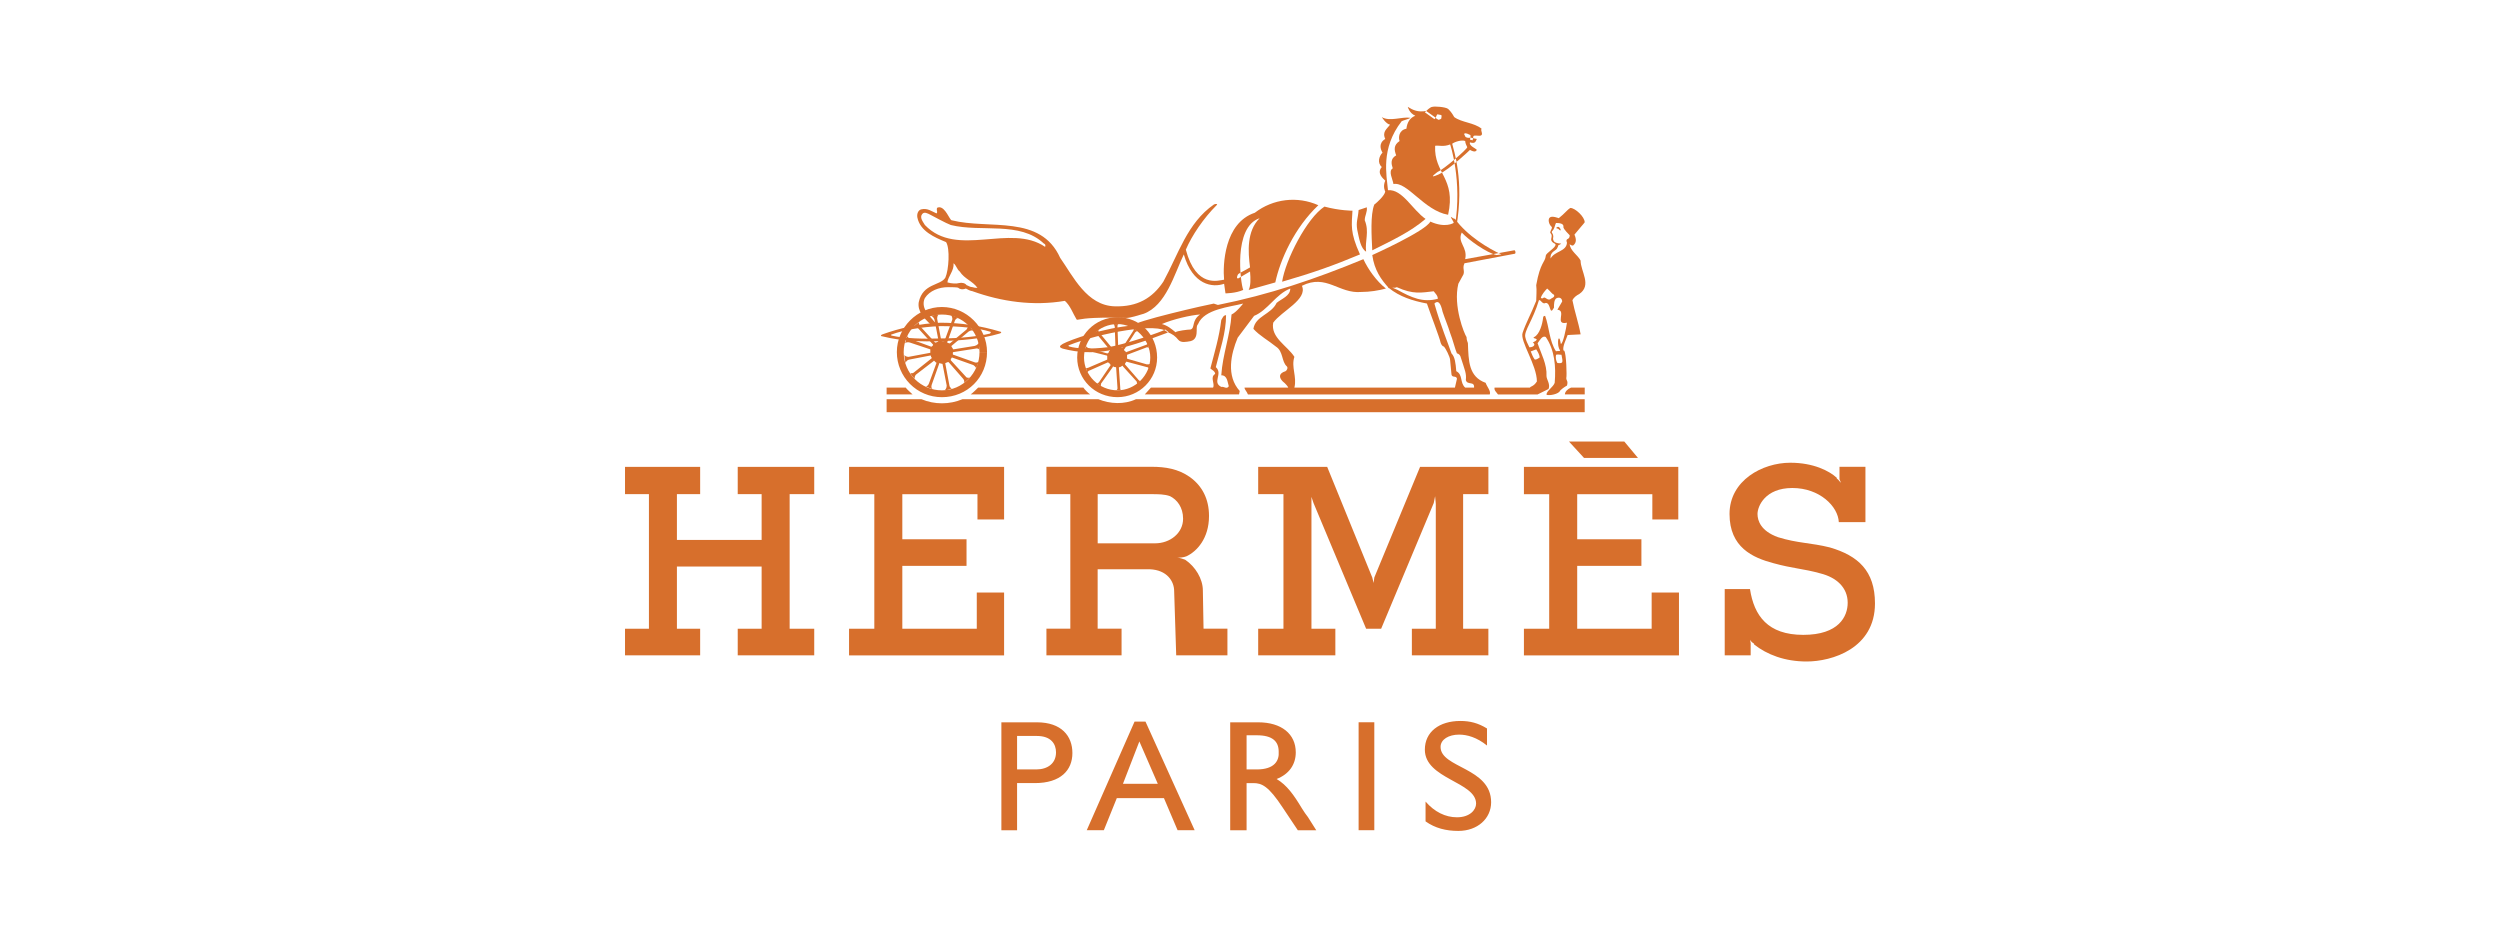
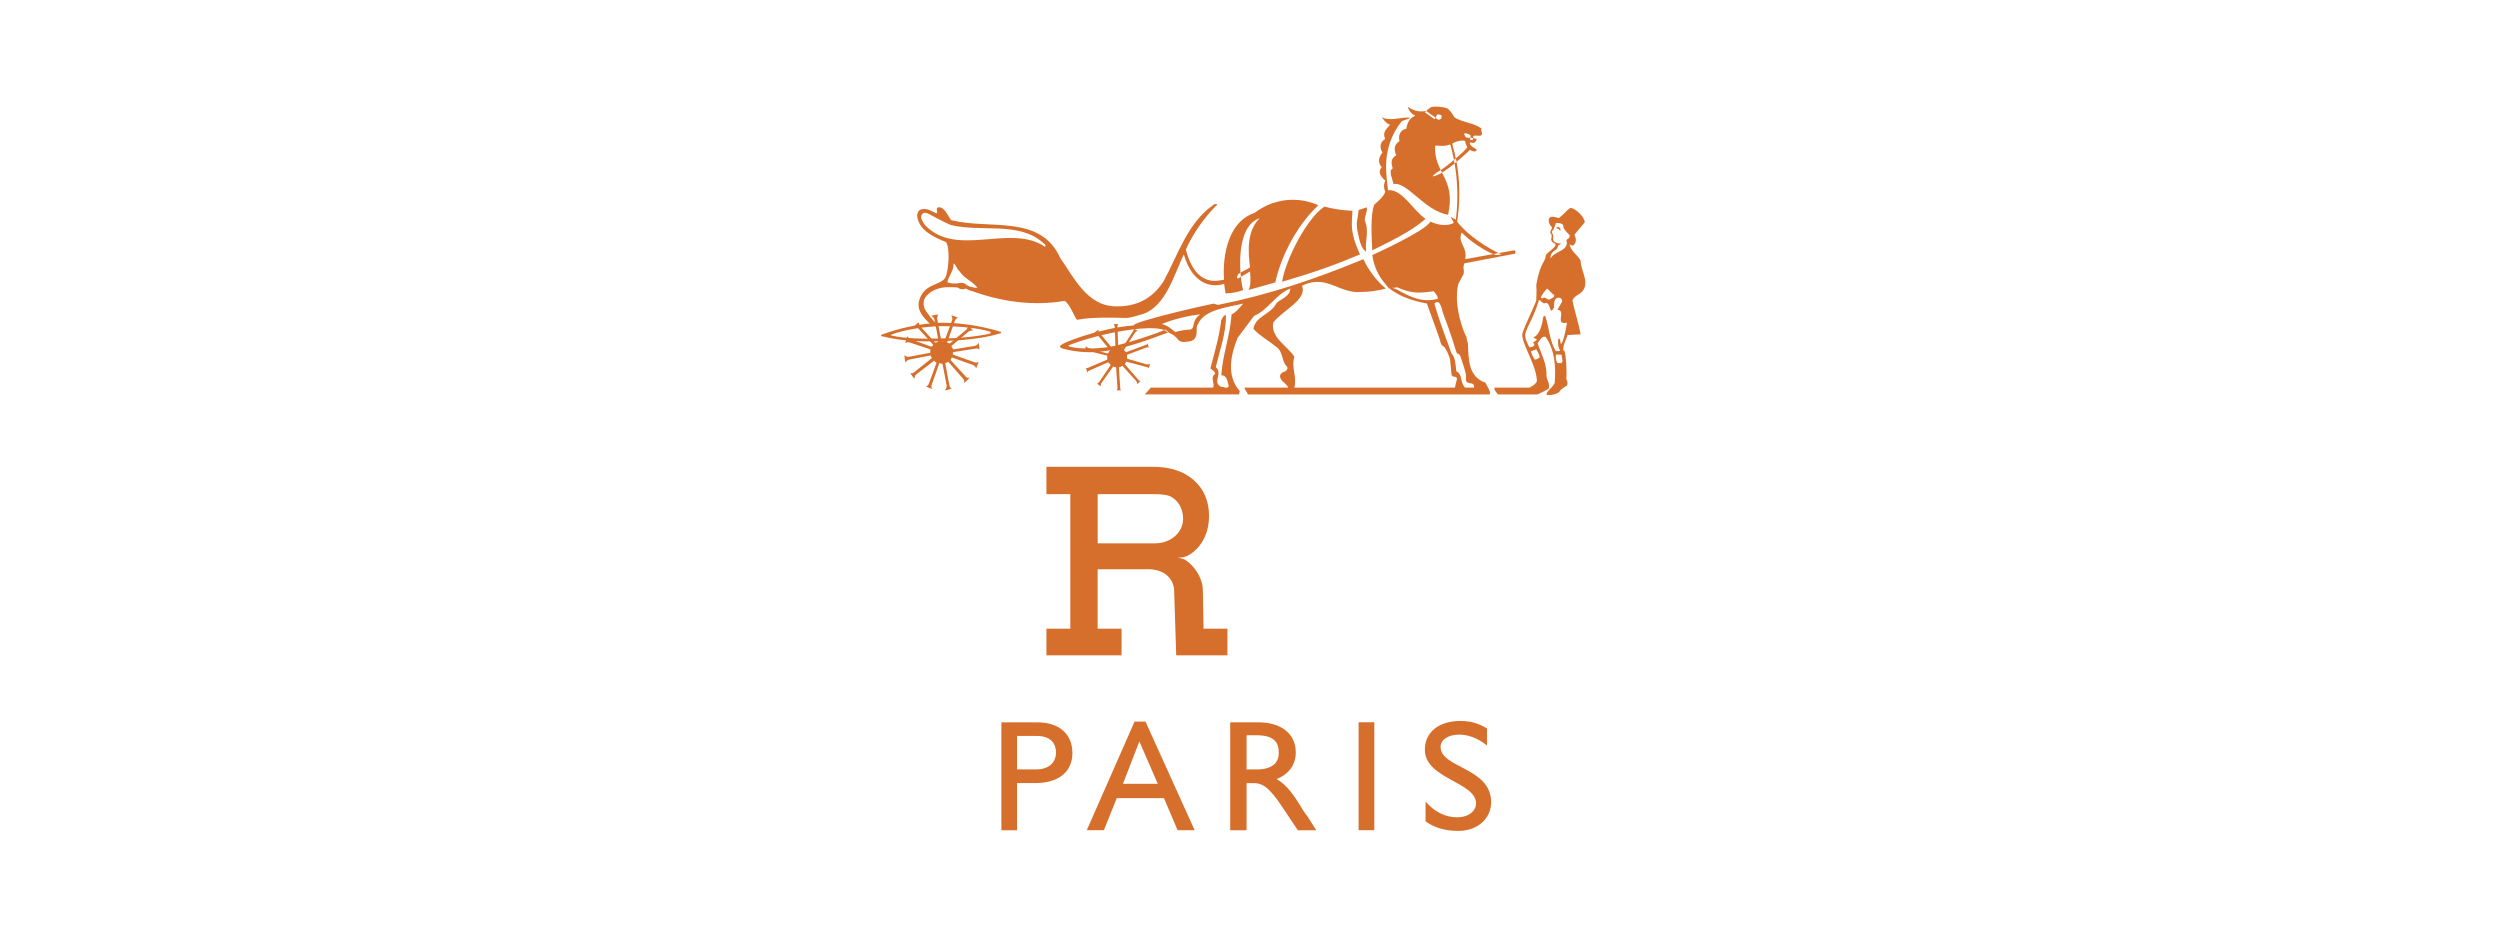
<svg xmlns="http://www.w3.org/2000/svg" id="Layer_1" version="1.1" viewBox="0 0 1133.86 425.2">
  <defs>
    <style> .st0 { fill: #d76f2c; fill-rule: evenodd; } </style>
  </defs>
-   <path class="st0" d="M283.47,211.73h34.08v12.39h-10.54v20.75h38.42v-20.75h-10.84v-12.39h34.7v12.39h-11.15v61.03h11.15v12.08h-34.7v-12.08h10.84v-28.19h-38.42v28.19h10.54v12.08h-34.08v-12.08h10.85v-61.03h-10.85v-12.39ZM691.16,211.73h70.02v23.86h-11.77v-11.46h-34.08v20.45h29.12v12.08h-29.12v28.5h33.77v-16.42h12.39v28.5h-70.32v-12.08h11.46v-61.03h-11.46v-12.39ZM385.08,211.73h70.32v23.86h-12.08v-11.46h-34.08v20.45h29.12v12.08h-29.12v28.5h33.77v-16.42h12.39v28.5h-70.32v-12.08h11.46v-61.03h-11.46v-12.39ZM711.61,200.27h25.09l6.2,7.43h-24.47l-6.82-7.43ZM829.95,248.29c-8.68-2.17-14.56-1.86-23.55-4.65-7.75-2.79-9.29-7.44-9.29-10.54,0-3.41,3.4-11.77,15.8-11.77s20.76,8.36,21.07,15.49h12.08v-25.09h-11.77v5.58l.62,1.55v.32-.32c-.32,0-.62-.93-1.86-1.86v-.31c-3.4-3.1-10.53-6.82-21.06-6.82-12.7,0-27.57,8.05-27.57,23.23s10.53,19.83,19.83,22.31c8.98,2.48,13.63,2.48,21.37,4.65,7.43,1.86,12.39,6.5,12.39,13.32,0,6.2-4.02,14.56-20.14,14.56s-22.31-8.68-24.17-20.76h-11.46v30.05h11.77v-5.58l-.31-1.55s.31.93,1.86,1.86v.32c5.88,4.65,13.94,7.74,23.85,7.74,11.46,0,30.98-5.88,30.98-26.33,0-14.86-7.75-21.68-20.45-25.4h0ZM663.59,285.15v-61.03h11.46v-12.39h-30.98l-20.76,50.19-.31,2.48-.62-2.48-20.45-50.19h-31.29v12.39h11.46v61.03h-11.46v12.08h35v-12.08h-10.84v-59.79l.94,2.79,23.85,57h6.82l23.85-57,.62-3.1.31,3.41v56.69h-10.85v12.08h34.7v-12.08h-11.46ZM413.89,178.89h-11.77v-3.1h8.68c.31.62,2.17,2.17,3.1,3.1ZM709.75,178.89c0-1.24,1.24-2.48,2.79-3.1h6.2v3.1h-8.98ZM515.2,181.06c-5.27,2.48-11.77,2.17-17.04,0h-61.65c-5.95,2.48-12.64,2.48-18.59,0h-15.8v5.88h316.61v-5.88h-203.54ZM440.23,178.89c.93-.62,3.1-2.79,3.41-3.1h47.71c.62.93,2.17,2.48,3.1,3.1h-54.21ZM506.83,177.03c8.05,0,14.87-6.82,14.87-14.87s-6.82-15.18-14.87-15.18c-8.38.02-15.17,6.8-15.18,15.18,0,8.05,6.82,14.87,15.18,14.87v3.1c-10.22,0-18.28-8.05-18.28-17.97s8.05-18.28,18.28-18.28,17.97,8.05,17.97,18.28c0,9.92-8.05,17.96-17.97,17.97v-3.1ZM447.66,159.69c0-11.15-9.29-20.45-20.45-20.45s-20.45,9.29-20.45,20.45,8.98,20.45,20.45,20.45,20.45-8.98,20.45-20.45h-3.41c0,9.6-7.75,17.35-17.04,17.35-9.57.02-17.33-7.73-17.35-17.29,0-.02,0-.04,0-.05,0-9.6,7.75-17.04,17.35-17.04,9.38-.03,17.01,7.56,17.04,16.94,0,.03,0,.06,0,.1h3.41Z" />
  <path class="st0" d="M516.43,172.39l-6.19-7.13v-.31c.31-.31.31-.62.62-.93l9.29,2.48c.31,0,.93.31.93.62,0-.31.31-1.55.62-2.17-.31.31-.93.31-1.55.31l-8.67-2.48c-.31,0-.31-.31-.31-.31v-1.55l8.98-3.41s.93,0,.93.31c0-.31-.62-1.86-.62-2.17,0,.31-.62.93-.93.93l.62-.31-9.29,3.41c0,.31,0,0-.31,0-.02-.33-.29-.6-.62-.62,0-.31-.31-.62,0-.62l4.96-7.75c.31-.31.93-.62,1.24-.62-.31,0-1.55-.93-2.17-1.24.31,0,.31.93,0,1.24l-4.96,7.75h-.62s-.62-.31-.93-.31c0,0-.31,0-.31-.31l-.31-8.98c0-.62,0-1.24.62-1.24h-2.48c.31,0,.62.93.62,1.24l.31,8.98c0,.31-.31.31-.31.31,0,0-.62.31-.93.62,0,0-.31,0-.31-.31l-5.88-7.12c-.31-.31-.31-.93-.31-1.24-.31.31-1.55,1.24-1.86,1.55.31,0,.93.31,1.24.62l5.88,7.12v.31c-.31,0-.62.62-.62.93,0,0-.31.31-.62.31l-8.67-2.48c-.62-.31-.93-.62-.93-.93,0,.31-.62,1.86-.62,2.17,0,0,.93-.31,1.24,0l8.67,2.17c.31,0,.31.31.31.31v1.55l-8.67,3.72c-.31,0-.93.31-.93,0,0,.31.31,1.55.62,2.17,0-.31.62-.93.93-.93l8.37-3.72c.31,0,.31.31.31.31.31,0,.62.31.62.62.31,0,.31.31.31.31l-5.27,7.75c-.31.31-.62.62-.93.62.31.31,1.55,1.24,1.86,1.24-.31,0,0-.93,0-1.24l5.27-7.43c0-.31.31-.31.31-.31.31.31.62.31.93.31s.31,0,.31.31l.62,9.29c0,.31-.31.93-.62.93h2.48c-.62,0-.62-.62-.62-1.24l-.62-8.98c0-.31.31-.31.31-.31.31,0,.93-.31,1.24-.62,0,0,.31,0,.31.31l6.19,6.82c0,.31.31.93.31,1.24l1.55-1.55c-.31.31-.92-.31-.92-.31h0ZM426.59,147.91c8.67,0,17.35.93,22.31,2.48.62,0,.62.62,0,.93-5.27,1.24-13.94,2.17-22,2.17-8.05.31-16.73,0-22.31-1.24-.62,0-.62-.62,0-.62,4.96-1.85,13.32-3.4,22-3.72v-1.55c-9.29.31-18.59,2.48-26.33,5.27-.93.31-.93.93,0,.93,8.68,2.17,17.66,2.48,26.64,2.17,8.68-.31,17.97-.93,26.33-3.41,1.24-.31.93-.93.31-.93-8.74-2.66-17.82-4.02-26.95-4.03v1.55Z" />
  <path class="st0" d="M518.6,142.34c-2.17.62-5.89,1.86-7.75,1.86-1.55,0-9.29-.31-14.56,0-7.13.31-7.75,1.24-8.05.62-1.55-2.48-2.79-6.2-5.27-8.37-14.56,2.48-28.81.31-41.82-4.34v-1.86c.93.31,1.55.31,2.17.31-2.17-3.1-5.88-4.03-8.05-7.44-1.24-.93-1.55-2.79-2.79-3.72.31,3.41-2.48,5.89-2.79,8.67,1.86.62,4.34.62,5.27.31,1.24-.31,2.79,0,3.41.93.93.31,1.55.93,2.79.93v1.86c-1.55-.31-1.86-.62-3.1-1.24-1.55.62-2.79.31-3.41-.31-.31-.31-3.41-.31-4.65-.31-4.03,0-8.36,1.55-10.53,4.96-.93,1.86-.62,4.03.31,5.58.62.93,3.41,4.96,5.27,6.19l-2.48.62c-3.72-3.41-6.51-6.51-5.88-10.53,1.86-8.67,9.91-7.44,12.08-11.15,1.55-3.41,2.17-13.32.31-16.11-5.27-2.17-11.77-4.96-13.01-11.15-.31-1.55.31-3.41,1.86-3.72,2.78-.62,4.65.93,6.82,1.86.93-.62-.93-2.79,1.24-2.79,2.79,0,4.65,5.58,5.58,5.89l-.31,2.17c-1.86-.62-8.68-4.34-9.29-4.65-1.24-.62-2.79-1.55-3.72-.31-1.24,1.55.31,3.41,1.24,4.96,14.56,15.18,38.72-.93,54.52,9.91.31-.93,0-1.24-.62-1.55-10.84-10.22-28.19-4.95-42.13-8.36l.31-2.17c17.35,4.34,40.28-2.79,49.26,17.04,5.88,8.37,12.08,21.68,24.78,22,10.22.31,17.04-3.72,22-11.15,6.82-12.39,10.84-26.64,22.92-35.01,1.24-.62,1.86,0,1.24.31-5.88,5.88-11.15,13.63-13.94,20.14,4.65,17.66,14.87,13.94,17.35,13.63-.62-6.51,0-25.71,13.94-30.36,8.25-6.35,19.31-7.66,28.81-3.41-10.84,10.22-17.35,24.78-19.52,35.01l-12.08,3.41c.93-1.86.93-4.96.62-8.36-1.24.62-2.48,1.55-5.27,3.1-1.24.31-.31-1.55-.31-1.55,0-.62,3.1-1.86,5.58-3.41-.93-7.13-1.55-16.42,4.34-22.31-12.08,4.03-8.67,29.43-7.43,32.53-3.41,1.55-8.05,1.55-8.05,1.55l-.62-4.34c-5.27,1.86-14.25.62-18.28-13.32-4.33,8.98-8.05,23.23-18.27,26.95h0ZM707.58,104.54c-.62-.62-.94-.93-1.55-.93-.32-.31,0-.62.31-.62.31-.31.93,0,1.24.62.31.31.31.93,0,.93h0Z" />
  <path class="st0" d="M430.31,164.33l6.5,7.44c.62.62.62,1.55.31,1.86.93-.31,2.17-1.86,2.79-2.48-.31.31-1.55.31-1.86-.31l-6.82-7.44v-.62l.31-.31c0-.31.31-.31.31-.31l9.6,3.41c.93.62,1.24,1.24,1.24,1.55.31-.62.93-2.48,1.24-3.1-.31.31-1.24.62-1.86.31l-9.6-3.41q-.31,0-.31-.31v-.62c0-.31.31-.31.31-.31l9.91-1.55c1.24-.31,1.86.31,1.86.62,0-.62-.31-2.79-.31-3.41,0,.31-.62,1.24-1.86,1.55l-9.6,1.55c-.31,0-.31-.31-.31-.31-.31-.31-.31-.62-.62-.93v-.31l7.75-6.5c.93-.62,1.86-.62,2.17-.31-.62-.62-1.86-2.17-2.48-2.79.31.31,0,1.24-.62,2.17l-7.44,6.2q-.31.31-.31,0c-.31,0-.62,0-.93-.31,0,0-.31-.31,0-.31l3.41-9.6c.24-.68.84-1.16,1.55-1.24-.62-.31-2.79-1.24-3.41-1.24.31,0,.93,1.24.62,2.17l-3.41,9.29c0,.31-.31.31-.31.31h-.93l-.31-.31-1.86-9.91c0-1.24.62-1.86.62-1.86-.62,0-2.48.31-3.41.62.31,0,1.24.62,1.55,1.55l1.86,9.6q0,.31-.31.62c-.31,0-.62.31-.93.31h-.31l-6.81-7.44c-.62-.93-.62-1.86-.31-1.86-.62.31-2.17,1.55-2.48,2.17.31,0,1.24,0,1.86.62l6.82,7.44v.31l-.62.62h-.31l-9.29-3.41c-.93-.31-1.55-1.24-1.24-1.55-.62.93-.93,2.79-1.24,3.41.31-.31,1.24-.62,2.17-.31l9.29,3.1v1.55l-9.91,1.86c-.93,0-1.86-.62-1.86-.93,0,.93.31,3.1.62,3.72,0-.31.31-1.24,1.55-1.55l9.6-1.86s.31,0,.31.31,0,.31.31.62v.31l-7.75,6.19c-.93.93-1.86.62-1.86.31,0,.93,1.55,2.48,1.86,2.79,0-.31,0-1.24.62-1.86l8.05-6.19q0-.31.31,0l.62.62q.31,0,.31.31l-3.41,9.29c-.31.93-1.24,1.55-1.55,1.24.62.31,2.48,1.24,3.41,1.24-.62,0-.93-.93-.62-1.86l3.41-9.6s0-.31.31-.31c.31.31.62.31.93.31,0,0,.31,0,.31.31l1.86,9.6c0,1.24-.62,1.86-.93,2.17.93,0,2.79-.62,3.41-.93-.31.31-1.24-.62-1.24-1.24l-1.86-9.91v-.31c.31,0,.62-.31.93-.31q.29-.31.6,0h0ZM703.24,105.78c-.32-.31,0-.62,0-.93.31-.93.62-.93.62-1.86-1.55-1.24-1.86-3.72-.93-4.34.93-.93,4.03.31,4.03.31,2.79-2.17,3.72-3.72,5.27-4.65,2.17,0,6.5,4.03,6.5,6.51-.62.93-2.17,2.48-4.65,5.58.93,2.17.93,3.72-.62,4.96-.31,0-.93,0-1.55-.62.32,3.1,3.72,4.95,4.96,7.44,0,4.96,5.27,11.15-.62,15.18-1.24.62-2.48,1.55-3.09,2.79.93,4.96,2.79,10.22,3.72,15.49l-5.89.31c-.62,1.86-2.47,5.27-1.86,7.13,0,0-.31-.31.32,0,.93,1.24,1.24,11.46.93,12.39,0,1.24.93,1.24.31,3.41-.62.31-3.09,1.86-3.41,2.79-1.55,1.55-5.88,1.86-5.88,1.24,0-1.55,3.09-3.41,3.72-5.27.62-7.44,0-14.87-4.03-20.76-1.55-.93-2.79,1.55-3.72,2.79,1.55,4.65,4.34,9.6,4.03,14.87,0,1.55,1.86,3.72.93,5.88l-4.96,2.48h-17.97c-.62-.93-1.86-1.86-1.55-3.1h16.1c0-.62,1.55-.31,3.1-2.79,0-7.44-7.75-18.28-6.5-22,1.55-4.65,3.72-8.36,6.19-14.56l1.24-.31c-2.79,9.29-6.82,13.94-6.2,16.73.31,1.55.93,2.79,1.86,4.65l.62,1.86c.31.93,1.24,3.1,1.86,3.72.93,0,1.55-.62,2.17-.93,0-1.24-.93-2.79-1.55-3.72l-2.47.93-.62-1.86c1.86,0,3.09-1.24,1.55-2.17,4.34-2.17-.93-1.55.62-2.48,2.48-1.24,3.72-5.89,4.03-8.68,0-.62.31-.93.93-.93,1.86,4.96,1.86,11.46,4.95,16.11v1.55c-.31,1.24,0,2.79.62,3.72,2.79.31,2.48-.31,1.86-3.72-.62,0-1.86-.31-2.48,0v-1.55c.32-.31,1.55,0,1.86-.31-.94-1.55-.94-2.79-.94-4.34,0-.93.62-2.79,1.24,1.24.93.31,2.48-7.13,2.79-9.6-5.89,1.24,0-5.58-4.34-5.88l2.17-3.72c0-1.24-.93-2.17-2.48-1.55l-1.24-1.55c-.93-.31-1.86-1.86-3.09-2.79-.93.93-2.48,2.79-2.79,4.03-.31.31.62.62.93.31.93-.93,1.55.93,3.09.62.62-.62,2.48-.93,1.86-2.17l1.24,1.55c-1.24.62-1.24,2.78-1.24,4.34-2.17,4.03-1.24-2.17-3.72-2.17-1.55.93-2.17-1.55-3.09-1.24l-1.24.31c0-2.17.32-4.65,0-7.12,1.86-10.53,4.03-10.22,4.34-13.32,0-1.24,4.65-3.72,4.34-4.96.31,0,.93.93.93,1.24-.31,1.55-3.41,1.55-3.09,4.95,1.86-3.41,7.13-3.1,7.43-7.12-.93-2.48,1.24-.93,1.24-3.41-.62-.62-2.47-2.48-2.79-3.41-.31-.31.93-2.17-3.41-2.17-.31.31-.62,2.17-1.24,3.1-.31.31-.93.93-.62,1.24,0,.31.62.62.62,1.86-.31,1.24,0,1.86.62,2.48,2.48,1.24,4.34,0,1.55,1.55,0,.31,0,.62-.31.93,0-.31-.93-1.55-1.24-1.86-.32,0-1.86-.93-1.55-2.17.3-1.24.3-1.85-.32-2.48h0ZM619.9,94.01c.32,2.17-.93,3.72-.93,5.89,2.17,5.27,0,9.29.62,14.25-2.48-1.55-3.09-5.58-4.02-9.91-.62-3.72.31-4.96.62-8.98l3.72-1.24ZM613.4,95.56c-.31,6.5-1.24,9.6,3.41,19.83-11.77,4.95-21.38,8.36-35.32,12.39,1.55-9.91,11.15-28.81,19.21-34.08,6.82,1.86,12.7,1.86,12.7,1.86h0Z" />
  <path class="st0" d="M583.04,168.36c-3.09.93-3.09,2.79-1.24,4.65,1.24.93,2.48,2.48,2.48,2.79h-19.83c0,.93.93,1.55,1.55,3.1h109.67c.62-1.55-1.24-3.41-1.86-5.27-7.75-2.79-7.75-9.91-8.05-17.97,0-.31-.62-1.24-.62-2.79-.93-1.24-6.19-13.94-3.72-24.17l1.86-3.41c1.55-2.17-.31-3.41.93-5.89l22.93-4.34c.31-.31.31-1.24-.31-1.55,0-.31.31,0,0,0l-22.31,4.03c1.24-5.58-3.72-7.44-1.55-12.08,3.09,3.41,11.46,9.29,15.8,10.22l2.17-.31c-5.58-2.48-15.49-8.37-21.06-16.11-.62,0-1.24-.62-1.86-.93,0,.62,1.55,2.48,1.24,2.79,0,0-3.72,2.48-10.54-.62-2.17,4.34-26.33,15.18-26.33,15.18.93,6.82,4.03,11.15,7.43,14.87.32.62-.93-.62,0,0,4.96,4.03,10.84,5.88,17.35,7.12,1.24,3.72,5.88,15.8,6.19,17.66.62,1.86,1.55,1.86,1.55,1.86.62.62,2.79,4.65,2.79,6.2l.62,6.51c.31,1.55,2.17.31,2.48,1.86l-.93,4.03h4.65c-2.48-2.17-.93-5.88-4.03-7.44-.31-3.72-.62-6.51-2.17-8.05-1.24-3.72-5.27-13.63-7.75-22.62l1.55-2.17c-6.82,1.86-12.08-.62-18.28-4.03-4.65-2.17-1.86-.31-.32-1.24,7.44,3.41,11.16,2.48,16.73,1.86.62.93,1.86,1.86,1.86,3.41l-1.55,2.17c1.55-1.55,2.79-.62,3.72,3.72,1.24,3.72,2.48,6.5,3.41,9.6,1.24,3.1,2.17,7.13,3.1,9.29,0,0,.93,0,1.55,1.24,2.17,6.82,2.79,7.75,2.48,10.84.62,2.48,4.03.31,3.72,3.41h-81.48c1.24-4.96-1.55-9.29,0-13.94-3.1-4.96-10.84-8.67-9.61-15.49,3.72-5.27,15.8-10.53,13.02-16.73,11.15-5.58,16.73,3.72,26.95,2.79,3.72,0,7.74-.62,11.15-1.55-4.34-3.41-8.05-8.67-10.22-13.32-21.68,8.98-42.75,16.11-65.99,20.76l-1.86-.62c-2.17.31-37.48,8.36-36.25,9.91-13.32.93-28.81,6.51-32.22,8.36-1.55.93-1.86,1.55,0,2.17,14.25,3.72,26.02.93,48.02-7.44l-1.55-1.24c-1.24.93-19.21,7.13-26.33,8.05-7.44.93-13.94.62-17.04-.31q-.93-.31-.31-.62c13.94-5.58,40.89-10.53,44.61-5.88,2.17.62,3.72,1.86,4.96,3.41s3.72.93,5.58.62c2.48-.62,2.79-2.79,2.79-4.96l-2.79-.31c-1.24,0-6.2.62-6.82,1.24-1.86-1.55-3.72-3.1-6.2-3.72,4.96-2.17,13.01-4.03,17.35-4.34-4.03,2.79-2.17,6.19-4.34,6.82l2.79.31c0-1.24,0-2.17.62-2.79,2.79-6.82,14.56-7.75,20.45-9.29,0,0-3.1,4.03-5.27,4.96-.62,9.6-4.03,17.97-4.65,27.57,2.79,0,2.79,3.1,3.41,4.96-.93,1.55-2.17,0-3.41.31-4.34-2.17.93-5.88-2.48-8.98,1.86-7.75,4.65-15.49,4.65-23.55-1.24,0-1.55,1.24-2.17,2.17-.93,7.75-3.1,14.87-4.95,21.99.62.62,2.17,1.24,2.17,2.48-2.48,1.55,0,4.34-.93,6.19h-28.19l-2.79,3.1h42.75l.31-1.55c-6.19-6.82-4.03-16.73-.93-24.16l7.44-9.91c6.2-2.48,9.92-9.91,16.42-12.39,0,3.41-4.03,4.65-6.2,6.51-2.48,5.27-9.61,5.88-10.53,11.77,2.78,3.1,6.82,5.27,10.23,8.05,3.4,2.17,2.47,6.82,4.95,8.98.62.63,0,1.87-.62,2.18h0Z" />
  <path class="st0" d="M630.44,56.52c-1.24,1.86-3.72,3.1-2.17,6.51-3.1,1.86-2.17,4.65-1.24,6.2-1.55,1.55-2.48,4.65-.31,6.51-2.48,2.79.62,5.27,1.55,6.19-1.24,2.79,0,4.96,0,4.96-.32,1.86-3.72,4.96-4.96,5.88-1.86,4.65-1.24,14.25-.93,20.76,8.68-4.34,17.35-8.36,24.17-14.25-5.89-4.03-10.54-13.63-17.04-13.01-.62-6.82-3.41-18.9,6.2-31.29,1.24-.62,3.09-.93,4.02-1.55-4.02-.62-9.29,1.86-13.01-.31,0,0,1.86,3.1,3.72,3.41Z" />
  <path class="st0" d="M651.2,53.42c0,.31,1.24.93,1.24.93,0,0,1.24-.31,1.24-.62s.31-1.24,0-1.55c-.32,0-1.24-.31-1.86-.31,0,0-.62,1.24-.62,1.55l-.62.62-4.34-3.1.62-.62s1.86-1.86,2.79-1.86c.93-.31,5.89,0,7.13.93.93.93,1.55,1.55,2.79,3.72,3.41,2.48,8.98,2.48,12.39,5.26-.62.93.93,2.48-.31,3.1-.93.31-3.1-.31-3.41.31l-.31,1.86-1.24-.31s.62-2.17,0-2.17c-.62-.31-1.86-.93-2.48-.62-.31.31,0,.62.32,1.24,0,.62,1.55.93,2.48.62l1.24.31,1.55.31c-.62,1.55-.93,2.17-3.1,1.55-.62,1.55,2.79,2.79,3.1,3.41-.32.62-.93,1.24-3.1,0,0,0-8.98,8.68-14.25,11.15-5.58,2.48-.31-1.24-.31-1.24,2.48-.93,13.32-10.22,13.32-11.15-.32-.62-.93-1.86-.93-2.79-1.55-.62-4.65.31-5.89,1.24.62,2.79,5.58,16.73,1.86,37.8l-.62-.62c3.4-20.45-2.17-36.87-2.17-36.87-3.09,1.24-5.27.31-6.81.62-.62,12.7,9.6,14.56,5.88,31.29-10.84-1.86-18.58-15.18-24.78-13.94-.32-2.17-2.48-5.88-.32-7.13-.62-1.86-1.24-4.34,1.55-5.88-.93-2.48-1.24-4.65,1.55-6.5-.62-1.55-.32-4.96,3.09-5.58.32-2.79,1.55-4.96,4.03-5.88-2.79-1.24-3.41-4.03-3.41-4.03,2.48,1.55,4.65,2.48,8.36,1.86l4.34,3.09h0ZM545.86,285.15l-.31-17.35c0-5.27-3.41-10.85-8.05-13.95-.93-.31-2.48-.93-3.72-.93,1.24,0,2.79,0,4.34-.62,4.65-2.17,10.22-8.05,10.22-18.28,0-7.75-3.1-13.63-8.68-17.66-5.27-3.72-11.15-4.65-17.35-4.65h-47.71v12.39h10.84v61.03h-10.84v12.08h34.08v-12.08h-10.85v-26.95h23.55c8.05.31,11.15,5.58,11.15,9.91l.93,29.12h23.23v-12.08h-10.84s0,0,0,0ZM523.87,246.43h-26.02v-22.31h24.48c2.79,0,5.88,0,8.36.93,3.1,1.55,5.89,4.96,5.89,10.22,0,6.51-5.89,11.15-12.71,11.15ZM470.27,327.6c11.15,0,16.11,6.2,16.11,13.94s-5.27,13.63-17.04,13.63h-8.05v21.38h-7.12v-48.95h16.11s0,0,0,0ZM461.29,348.97h8.68c5.27,0,8.98-2.79,8.98-7.75,0-3.72-2.17-7.43-8.68-7.43h-8.98v15.18h0ZM541.84,376.54h-7.75l-6.19-14.56h-21.38l-5.88,14.56h-7.75l21.68-49.26h4.96l22.3,49.26ZM509.31,355.48h15.8l-8.36-19.21-7.44,19.21h0ZM623.31,376.54h-7.12v-48.95h7.12v48.95ZM674.43,338.13c-4.65-3.72-8.98-4.95-12.7-4.95-4.65,0-8.37,2.17-8.37,5.58,0,9.61,22.93,9.29,22.93,25.09,0,7.43-6.2,13.01-14.87,13.01-5.58,0-10.53-1.24-14.87-4.33v-8.98c4.02,4.65,8.98,7.13,14.25,7.13,5.88,0,8.67-3.41,8.67-6.2,0-9.91-23.24-11.16-23.24-24.47,0-8.05,6.51-13.02,16.11-13.02,4.34,0,8.05.93,12.08,3.41v7.74h0,0ZM593.26,370.66c-.93-1.24-1.86-2.48-2.79-4.03-3.72-6.2-6.82-10.54-11.46-13.32,5.58-2.17,8.68-6.5,8.68-12.08,0-8.36-6.51-13.63-17.04-13.63h-12.7v48.95h7.43v-21.38h3.1c3.72,0,6.82,1.24,13.32,11.16l6.82,10.22h8.36l-3.72-5.88h0ZM570.03,348.97h-4.65v-15.49h4.65c7.13,0,9.91,2.79,9.91,7.44.31,4.02-1.85,8.05-9.91,8.05h0Z" />
</svg>